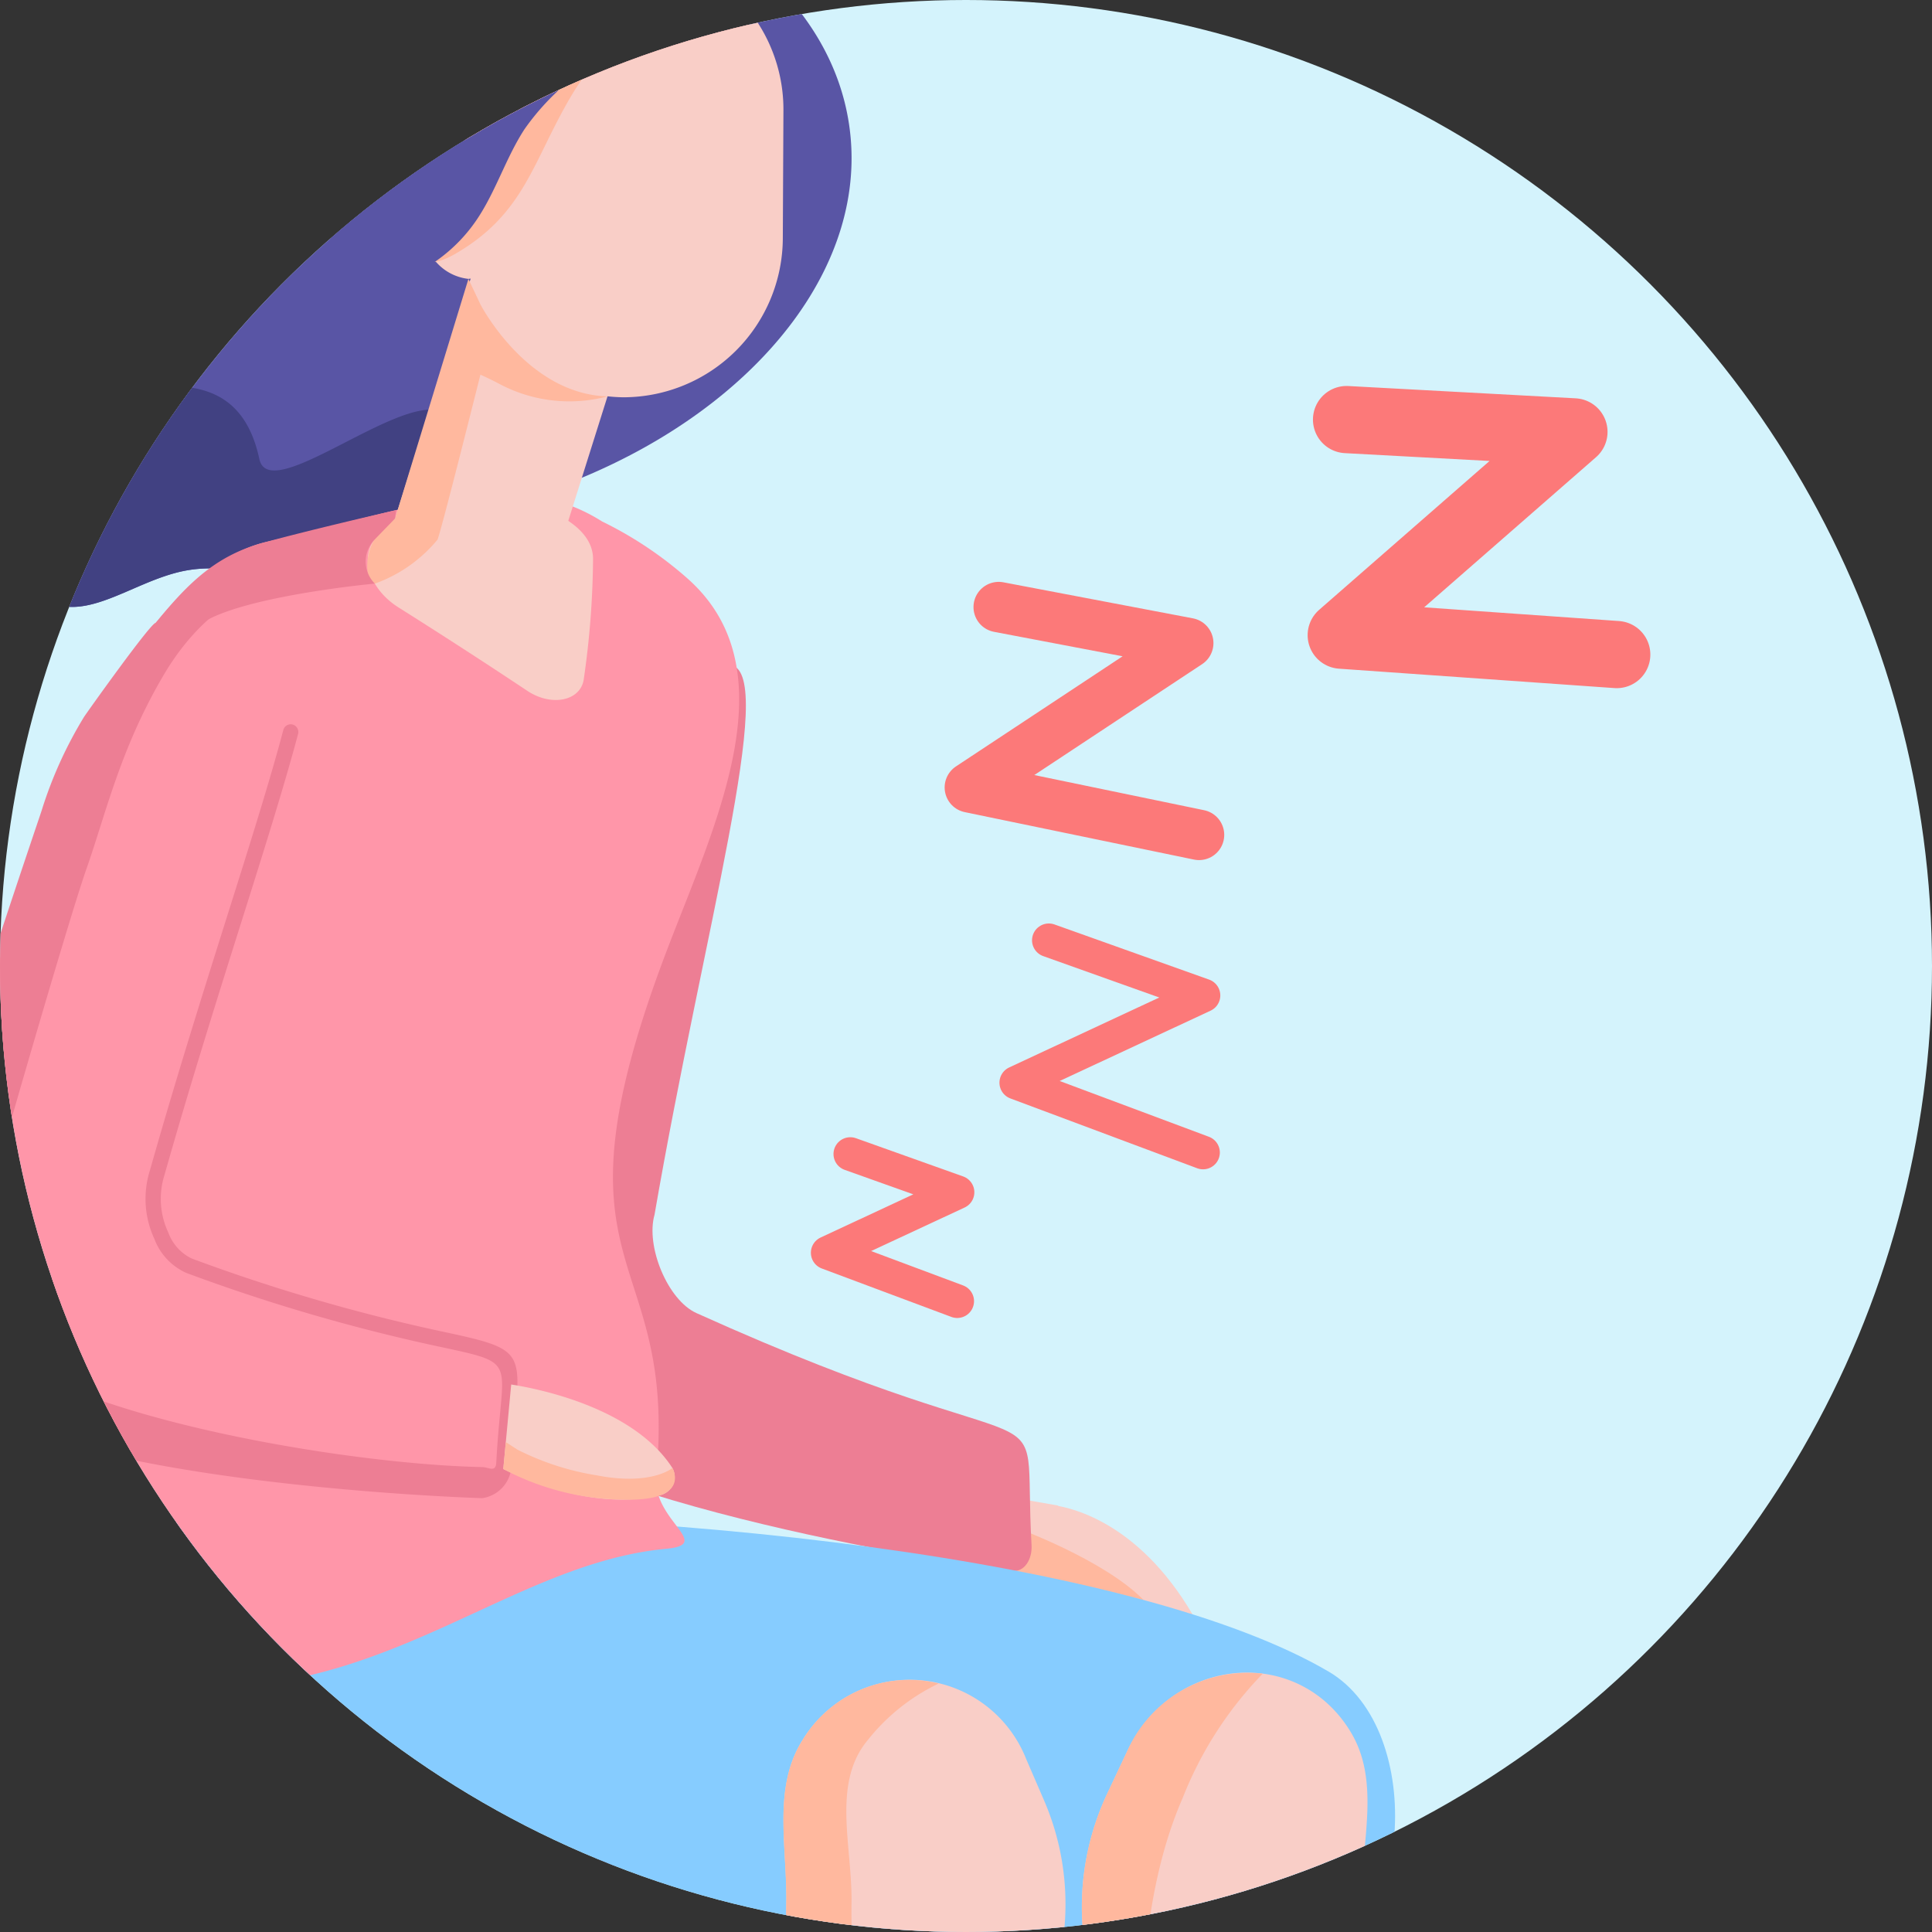
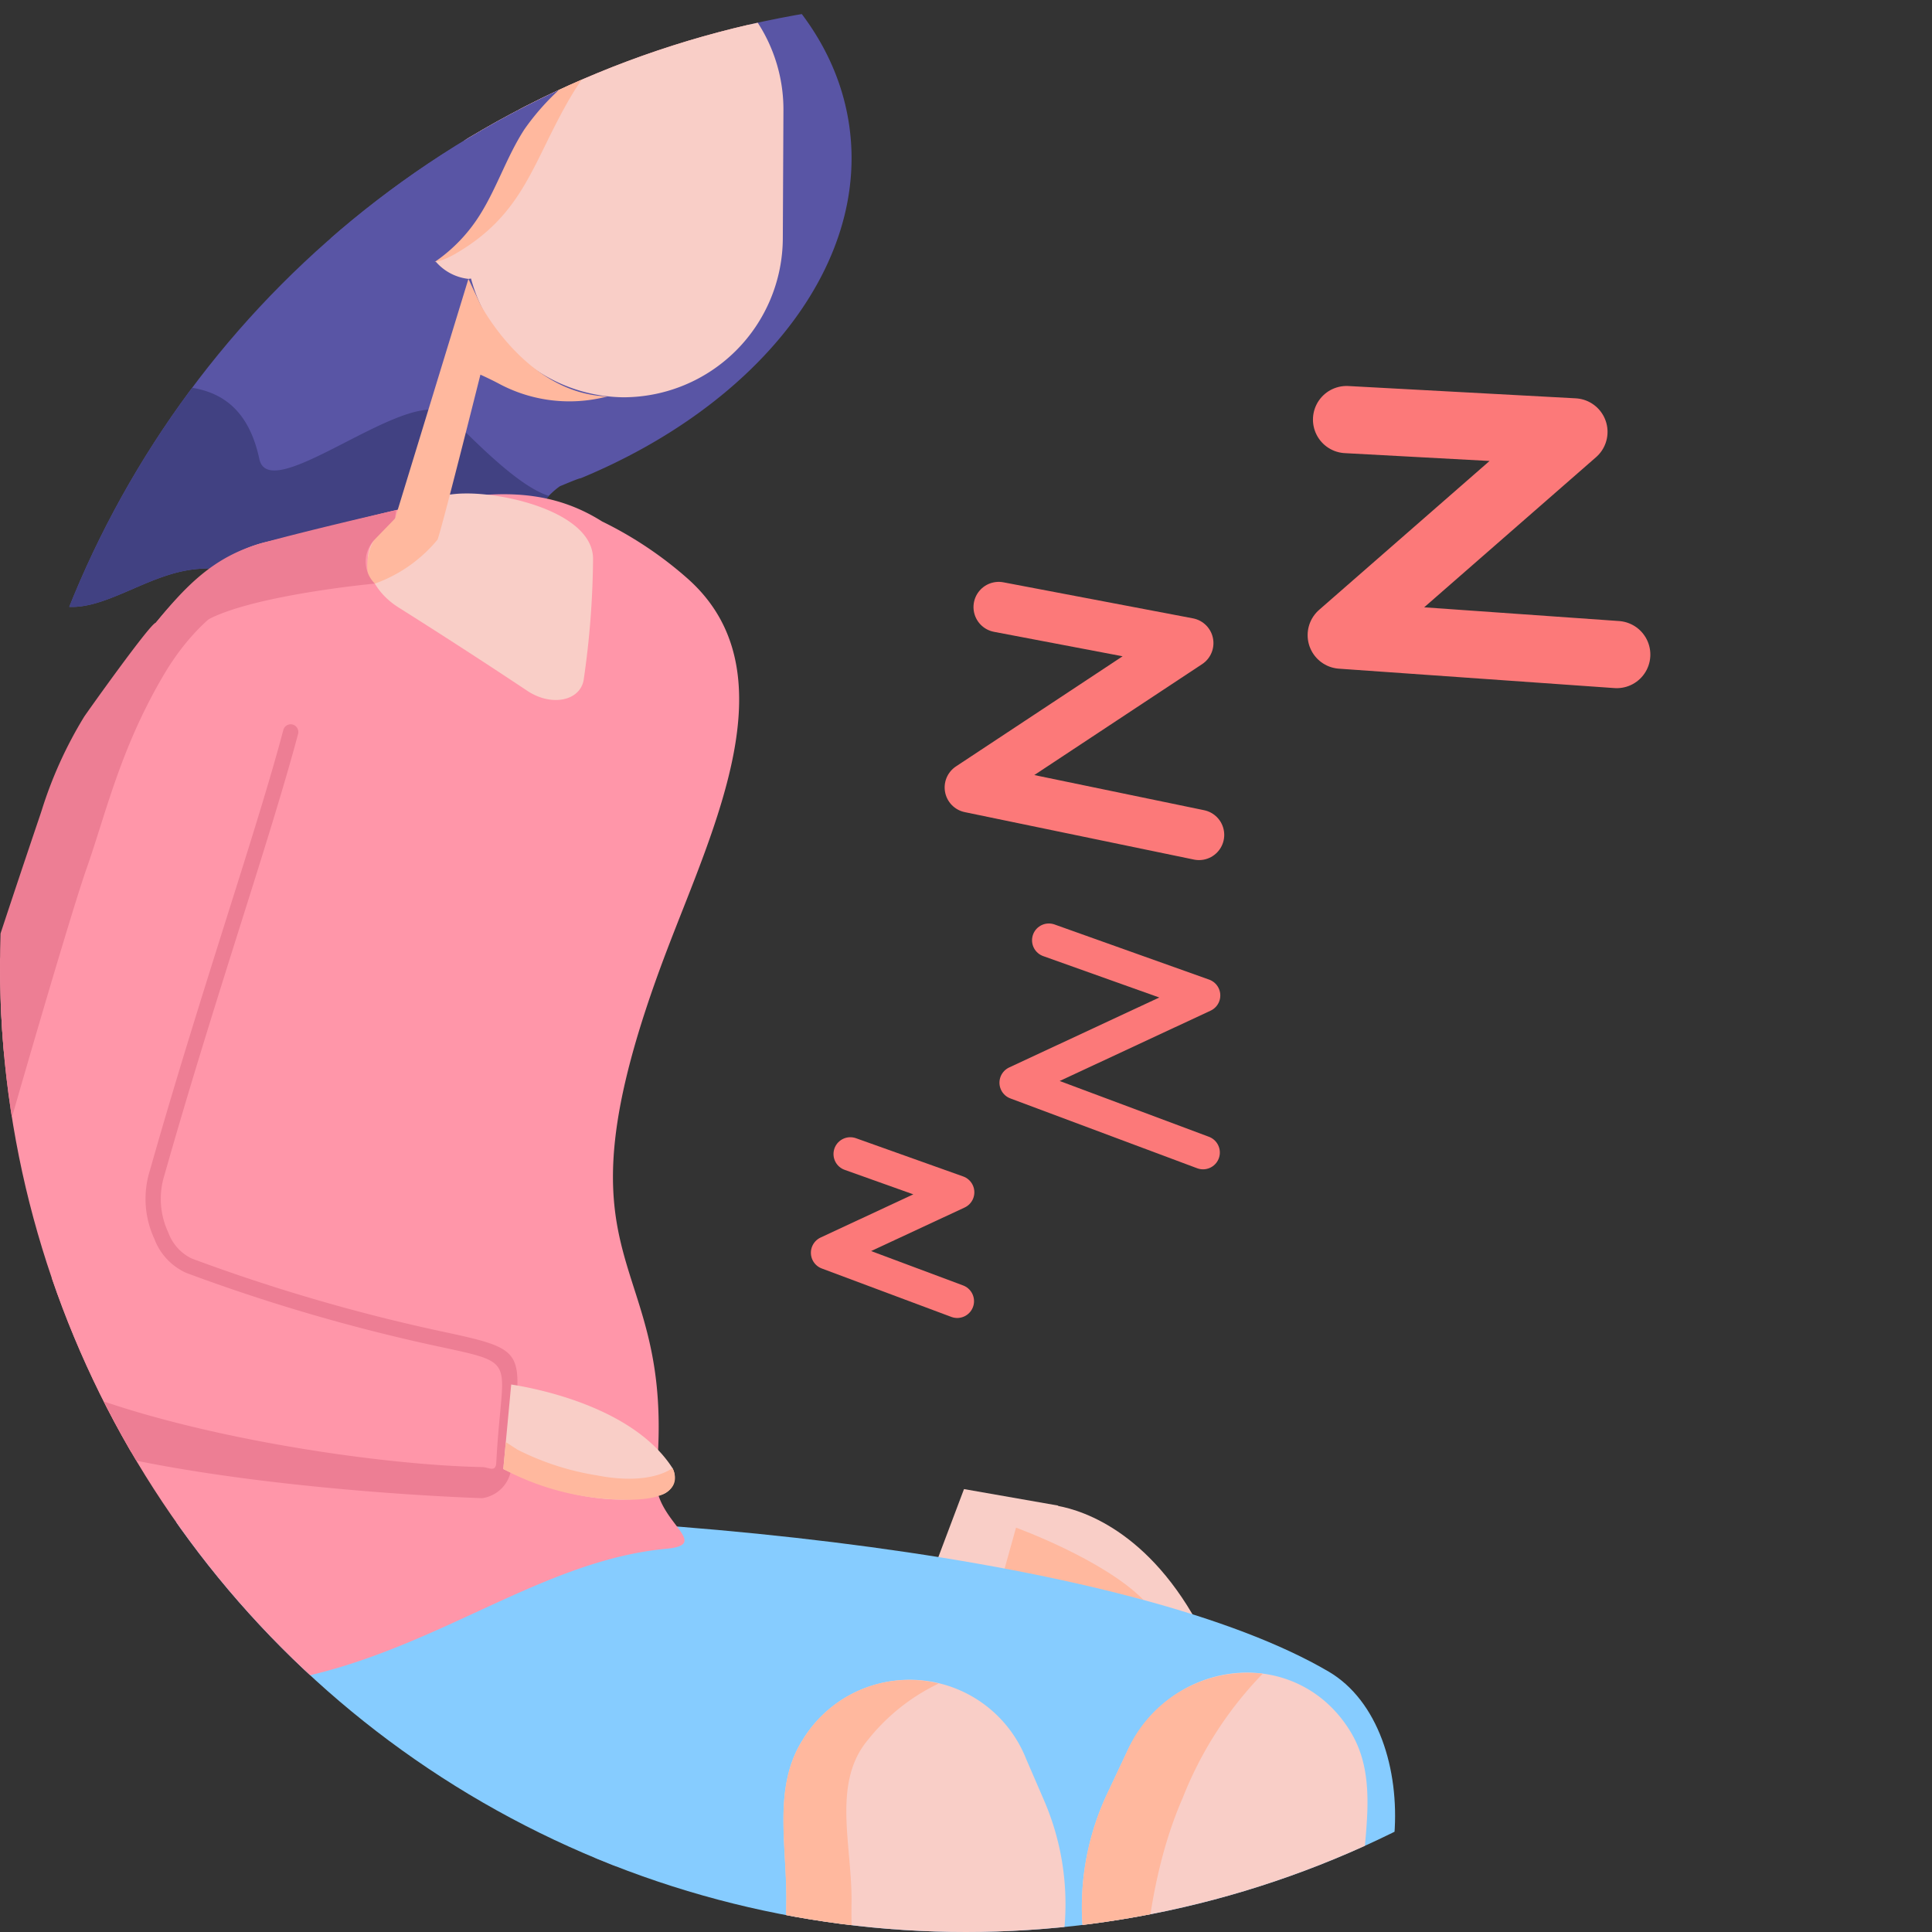
<svg xmlns="http://www.w3.org/2000/svg" id="lazy_gut_lazy_life" data-name="lazy gut, lazy life" width="115" height="115" viewBox="0 0 115 115">
  <rect x="0" y="0" width="115" height="115" fill="#333333" stroke="none" />
  <defs>
    <clipPath id="clip-path">
      <circle id="Ellipse_274" data-name="Ellipse 274" cx="57.5" cy="57.5" r="57.5" transform="translate(-1252.446 1097.425)" fill="none" />
    </clipPath>
  </defs>
-   <circle id="Ellipse_155" data-name="Ellipse 155" cx="57.5" cy="57.5" r="57.5" fill="#d4f3fc" />
  <g id="Group_4069" data-name="Group 4069" transform="translate(1252.446 -1097.425)">
    <g id="Group_4068" data-name="Group 4068">
      <g id="Group_4067" data-name="Group 4067" clip-path="url(#clip-path)">
        <g id="Group_4066" data-name="Group 4066">
          <g id="Group_4064" data-name="Group 4064">
            <g id="Group_4061" data-name="Group 4061">
              <g id="Group_4051" data-name="Group 4051">
                <g id="Group_4046" data-name="Group 4046">
                  <path id="Path_6566" data-name="Path 6566" d="M-1253.36,1214.811a.677.677,0,0,0,.109-.008.713.713,0,0,0,.589-.815l-4-25.872a.709.709,0,0,0-.806-.594.712.712,0,0,0-.588.815l4,25.871A.709.709,0,0,0-1253.36,1214.811Z" fill="#6d72a0" />
                </g>
                <g id="Group_4047" data-name="Group 4047">
                  <path id="Path_6567" data-name="Path 6567" d="M-1215.525,1214.709a.753.753,0,0,0,.095-.007.612.612,0,0,0,.5-.7l-4-25.871a.606.606,0,0,0-.691-.509.61.61,0,0,0-.5.7l4,25.871A.607.607,0,0,0-1215.525,1214.709Z" fill="#6d72a0" />
                </g>
                <g id="Group_4048" data-name="Group 4048">
                  <path id="Path_6568" data-name="Path 6568" d="M-1262.663,1284.476a.991.991,0,0,0,.975-.851l9.619-65.083a1,1,0,0,0-.831-1.136.99.99,0,0,0-1.123.84l-9.619,65.084a1,1,0,0,0,.831,1.135A.924.924,0,0,0-1262.663,1284.476Z" fill="#6d72a0" />
                </g>
                <g id="Group_4049" data-name="Group 4049">
                  <path id="Path_6569" data-name="Path 6569" d="M-1175.4,1284.476a.9.9,0,0,0,.147-.011,1,1,0,0,0,.831-1.135l-9.618-65.084a.992.992,0,0,0-1.123-.84,1,1,0,0,0-.831,1.136l9.618,65.083A.992.992,0,0,0-1175.4,1284.476Z" fill="#6d72a0" />
                </g>
                <g id="Group_4050" data-name="Group 4050">
                  <path id="Path_6570" data-name="Path 6570" d="M-1212.071,1284.476a.921.921,0,0,0,.147-.011,1,1,0,0,0,.831-1.135l-9.619-65.084a.988.988,0,0,0-1.122-.84,1,1,0,0,0-.831,1.136l9.618,65.083A.992.992,0,0,0-1212.071,1284.476Z" fill="#6d72a0" />
                </g>
                <path id="Path_6571" data-name="Path 6571" d="M-1259.7,1216.649c0,1.2.964,6.062,2.153,6.062h73.383c1.189,0,2.153-4.86,2.153-6.062a2.165,2.165,0,0,0-2.153-2.177h-73.383A2.165,2.165,0,0,0-1259.7,1216.649Z" fill="#6ac3d1" />
              </g>
              <g id="Group_4059" data-name="Group 4059">
                <path id="Path_6572" data-name="Path 6572" d="M-1180.574,1195.2c-3.1-6.514-7.376-7.859-8.888-8.135l.007-.021-5.61-.983-1.547,4.1,5.207.88-.029.094Z" fill="#f9cec7" />
                <path id="Path_6573" data-name="Path 6573" d="M-1191.969,1188.357s5.214,1.89,7.587,4.3l-8.287-1.786Z" fill="#ffb89e" />
-                 <path id="Path_6574" data-name="Path 6574" d="M-1210.991,1175.585c-1.715-.775-3.03-3.982-2.495-5.854,2.93-16.945,7.3-32.078,4.582-32.711-10.984-2.554-13.032,8.84-13.426,10.559-6.555,28.524-5.309,28.032-3.148,32.189,3.3,6.372,27.57,10.453,33.328,11.154.664.081,1.156-.662,1.106-1.531C-1191.63,1179.183-1188.462,1185.755-1210.991,1175.585Z" fill="#ed7e94" />
                <path id="Path_6575" data-name="Path 6575" d="M-1241.2,1172.77c-1.657-.6-2.638-3.659-1.887-5.575,4.855-17.155,10.977-32.652,8.281-33.009-10.878-1.441-14.221,10.1-14.813,11.852-9.821,29.04-8.5,28.426-6.765,32.346,2.647,6.01,26.855,7.64,32.628,7.76.666.014,1.248-.774,1.293-1.634C-1221.931,1174.411-1219.441,1180.633-1241.2,1172.77Z" fill="#ff96a9" />
                <path id="Path_6576" data-name="Path 6576" d="M-1242.314,1083.161c-1.505,1.067-2.817,2.445-4.576,3.077-1.507.538-3.182.465-4.728.891s-3.091,1.69-2.85,3.18c.113.707.612,1.317.726,2.022.319,1.988-2.22,3.149-3.806,4.512a6.151,6.151,0,0,0-1.969,6.172c.427,1.565,1.5,3.193.781,4.671-.566,1.163-2.127,1.828-2.328,3.093-.292,1.855,2.469,2.819,3.072,4.6.424,1.256-.319,2.568-.627,3.856a6.2,6.2,0,0,0,2.642,6.48c1.14.753,2.567,1.2,3.388,2.256,1.058,1.369.827,3.429,2.1,4.623,2.649,2.479,5.7-.56,9.066-1.2,4.238-.815,9.233,2.387,12.6-.178.79-.6,1.423-1.5,2.42-1.673,1.013-.179,2.006.477,3.032.4,1.926-.144,2.766-2.552,4.259-3.579.168-.062,1.091-.467,1.24-.475,10.47-4.335,17.253-12.68,15.956-21.12-1.072-6.992-7.439-12.372-16.065-14.7-.029-.092-.024-.175-.057-.268a8.485,8.485,0,0,0-4.713-4.7c-3.983-1.927-7.347.631-10.922-.535-1.367-.448-2.121-1.856-3.415-2.461C-1238.76,1081.315-1240.811,1082.094-1242.314,1083.161Z" fill="#5955a5" />
                <path id="Path_6577" data-name="Path 6577" d="M-1225.955,1122.02c-2.368-1.507-10.447,5.573-11.054,2.728-1.866-8.757-12.483-.645-12.058-5.742,1-12.059-6.425-9.8-5.456-16.366s5.111-4.74,2.3-10.049c-2.225-4.2,2.154-5.888.608-5.462s-3.091,1.69-2.85,3.18c.113.707.612,1.317.726,2.022.319,1.988-2.22,3.149-3.806,4.512a6.153,6.153,0,0,0-1.97,6.172c.428,1.565,1.5,3.193.782,4.671-.566,1.163-2.127,1.828-2.328,3.093-.292,1.855,2.469,2.819,3.072,4.6.424,1.256-.319,2.568-.627,3.856a6.2,6.2,0,0,0,2.642,6.48c1.14.753,2.567,1.2,3.388,2.256,1.058,1.368.827,3.429,2.1,4.623,2.649,2.479,5.7-.56,9.066-1.2,4.238-.815,9.233,2.387,12.6-.178.791-.6,1.424-1.5,2.421-1.673,1.013-.179,2.005.477,3.032.4,1.623-.121,2.478-1.844,3.6-3C-1221.954,1126.282-1225.29,1122.443-1225.955,1122.02Z" fill="#414182" />
                <path id="Path_6578" data-name="Path 6578" d="M-1189.247,1214.643c-11.749.134-42.319.431-53.618-.59-13.216-1.194-9.7-26.1,3.617-26.454,26.482-.714,54.606,2.714,65.884,9.323,5.928,3.474,5,16.357-1.452,18.047C-1178.561,1215.95-1185.561,1215.57-1189.247,1214.643Z" fill="#86ccff" />
                <path id="Path_6579" data-name="Path 6579" d="M-1248.36,1196.357c-5.209-4.647,1.247-18.531-1.486-42.97-.916-8.193,6.242-22.107,13.268-23.709,9.1-2.075,14.734-4.519,19.971-1.214a22.7,22.7,0,0,1,5.1,3.409c6.151,5.468,1.593,14.653-1.277,22.207-7.444,19.6.71,17.362-.6,31.2-.251,2.648,3.446,4.066.6,4.333-9.821.922-17.554,9.885-30.948,7.993-1.193-.168-3.437-.47-4.422-1.348Z" fill="#ff96a9" />
                <rect id="Rectangle_418" data-name="Rectangle 418" width="2.165" height="0.559" rx="0.172" transform="translate(-1218.305 1113.629)" fill="#fff" />
                <g id="Group_4057" data-name="Group 4057">
                  <g id="Group_4052" data-name="Group 4052">
                    <path id="Path_6580" data-name="Path 6580" d="M-1221.058,1138.546q-3.8-2.528-7.669-4.965c-1.661-1.047-2.315-2.883-1.438-4.019a6.751,6.751,0,0,1,5.372-2.763c2.651-.044,7.726,1.224,7.647,3.962a51.955,51.955,0,0,1-.543,7.031C-1217.83,1139.135-1219.586,1139.524-1221.058,1138.546Z" fill="#f9cec7" />
                  </g>
                  <g id="Group_4056" data-name="Group 4056">
                    <path id="Path_6581" data-name="Path 6581" d="M-1211.768,1103.947h-10.351a.852.852,0,0,1-.844-.854v-5.576a1.681,1.681,0,0,1,1.667-1.685h9.528a4.047,4.047,0,0,1,4.013,4.057A4.047,4.047,0,0,1-1211.768,1103.947Z" fill="#ffa27f" />
                    <g id="Group_4053" data-name="Group 4053">
                      <path id="Path_6582" data-name="Path 6582" d="M-1209.406,1096.508a9.492,9.492,0,0,1,3.593,7.447l-.037,7.655a9.5,9.5,0,0,1-9.483,9.463,9.5,9.5,0,0,1-9.392-9.556l.035-7.4Z" fill="#f9cec7" />
                    </g>
                    <g id="Group_4054" data-name="Group 4054">
-                       <path id="Path_6583" data-name="Path 6583" d="M-1229.3,1129.462l5.623-17.847a1.849,1.849,0,0,1,2.172-1.415l6.267,2.019a1.878,1.878,0,0,1,.962,2.424l-5.609,17.8Z" fill="#f9cec7" />
-                     </g>
+                       </g>
                    <g id="Group_4055" data-name="Group 4055">
                      <path id="Path_6584" data-name="Path 6584" d="M-1224.533,1107.523a3,3,0,0,0-2.685,3.238,3,3,0,0,0,2.654,3.264,3,3,0,0,0,2.684-3.238A3,3,0,0,0-1224.533,1107.523Z" fill="#f9cec7" />
                    </g>
                    <path id="Path_6585" data-name="Path 6585" d="M-1217.174,1097.069l-9.3,10.641a18.158,18.158,0,0,0-.931,3.016c-.31,1.63-.127,3.072,2.074,1.8,4.138-2.4,4.594-5.519,6.892-9.4s4.192-3.173,8.459-4.7Z" fill="#ffb89e" />
                    <path id="Path_6586" data-name="Path 6586" d="M-1221.224,1105.113c-1.119,1.718-1.72,3.751-2.879,5.44a9.469,9.469,0,0,1-2.854,2.715c-1.5.916-3.578,1.322-4.881.136-1.189-1.082-1.184-3.024-.615-4.545,1.182-3.164,4.2-5.26,5.657-8.3,1.066-2.217,1.378-5.014,3.337-6.458a6.56,6.56,0,0,1,4.3-.955,34.063,34.063,0,0,1,5.325.864l3.84.833a.948.948,0,0,1,.417.164.98.98,0,0,1,.251.436c.227.621,1.109,2.125.941,2.77-.188.725-1.095.749-1.7.789A14.4,14.4,0,0,0-1221.224,1105.113Z" fill="#5955a5" />
                  </g>
                </g>
                <path id="Path_6587" data-name="Path 6587" d="M-1204.66,1200.977a7.456,7.456,0,0,1,13.292,1.142l1.07,2.476a15.571,15.571,0,0,1,1.144,8.18c-2.539,19.373-4.194,45.542-2.055,68.061l-5.929.095-1.557-2.131c-.712-2.6-.32-.207-1.882-13.2h.076c-1.572-13.619-5.281-46.734-5.141-54.849C-1205.583,1207.308-1206.476,1203.835-1204.66,1200.977Z" fill="#f9cec7" />
                <path id="Path_6588" data-name="Path 6588" d="M-1193.3,1280.869l-1.512-2.069c-.712-2.6-.32-.207-1.883-13.2h.076c-1.572-13.619-5.281-46.734-5.141-54.849.059-3.438-1.2-7.178.982-9.769a11.956,11.956,0,0,1,4.206-3.347,7.4,7.4,0,0,0-8.091,3.347c-1.816,2.858-.923,6.331-.982,9.769-.14,8.115,3.569,41.23,5.141,54.849h-.076c1.562,13,1.17,10.605,1.882,13.2l1.544,2.112.915,0Z" fill="#ffb89e" />
                <path id="Path_6589" data-name="Path 6589" d="M-1172.027,1200.554c-3.125-5.234-10.642-4.591-13.337,1.142l-1.165,2.476a15.848,15.848,0,0,0-1.458,8.18c1.8,19.373,2.447,45.542-.556,68.061l5.925.1.929-2.409c4.371-18.25,10.1-59.662,10.269-67.777C-1171.348,1206.885-1170.321,1203.411-1172.027,1200.554Z" fill="#f9cec7" />
                <path id="Path_6590" data-name="Path 6590" d="M-1187.482,1280.43c.554-2.656,1.359-6.979,2.278-13.416,1.732-12.122,1.148-39.622.822-45.8s.326-12.2,2.347-16.8a22.343,22.343,0,0,1,4.749-7.362,7.849,7.849,0,0,0-8.078,4.635l-1.165,2.476a15.846,15.846,0,0,0-1.457,8.18c1.795,19.373,2.446,45.542-.557,68.061Z" fill="#ffb89e" />
                <g id="Group_4058" data-name="Group 4058">
                  <path id="Path_6591" data-name="Path 6591" d="M-1223.731,1186.6a2.033,2.033,0,0,0,1.731-2.068c.065-1.208.157-2.182.232-2.972.353-3.713.2-3.894-4.086-4.819a107.32,107.32,0,0,1-15.184-4.406,2.752,2.752,0,0,1-1.386-1.537,4.71,4.71,0,0,1-.231-3.436c1.5-5.294,3.116-10.423,4.541-14.947,1.4-4.432,2.6-8.259,3.41-11.3a.46.46,0,0,0-.321-.562.453.453,0,0,0-.556.323c-.8,3.02-2.005,6.839-3.4,11.259-1.427,4.531-3.045,9.667-4.534,14.93a5.651,5.651,0,0,0,.261,4.11,3.6,3.6,0,0,0,1.908,2.023,108.292,108.292,0,0,0,15.3,4.439c3.662.79,3.662.79,3.374,3.835-.075.8-.169,1.786-.234,3.009-.034.621-.452.27-.844.27-9.153-.191-28.024-3.609-30.291-8.757-.113-.255-.007-.03-.113-.255-1.471-3.124-2.775-1.742,6.358-28.744h0c.307-.936,3.224-10.264,4.624-12.492.135-.214.212.136,0,0s-4.132,5.375-4.268,5.59a24.827,24.827,0,0,0-2.521,5.558l-.077.234c-9.252,27.355-8.658,28.616-7.073,31.984.1.22.212.449.321.7,3.125,7.091,32.735,8.026,33.033,8.032Z" fill="#ed7e94" />
                </g>
              </g>
              <g id="Group_4060" data-name="Group 4060">
                <path id="Path_6592" data-name="Path 6592" d="M-1212.421,1184.807a1.111,1.111,0,0,1-.827,1.633c-1.854.449-4.928.471-9.24-1.574l.471-5.03C-1220.313,1180.1-1214.716,1181.241-1212.421,1184.807Z" fill="#f9cec7" />
              </g>
              <path id="Path_6593" data-name="Path 6593" d="M-1221.646,1183.714a16.1,16.1,0,0,0,4.767,1.537c3.215.617,4.458-.444,4.458-.444s1.192,2.046-3.094,1.877a15.534,15.534,0,0,1-6.973-1.818l.151-1.6Z" fill="#ffb89e" />
            </g>
            <g id="Group_4062" data-name="Group 4062">
              <path id="Path_6594" data-name="Path 6594" d="M-1172.4,1280.557l-3.45-1.267c-3.926,2.891-9.989,1.82-12.362-2.164l-.059,6.7c-.118.427.36.826,1,.835l13.3.17C-1170.484,1284.875-1169.307,1281.691-1172.4,1280.557Z" fill="#d7e1fc" />
              <path id="Path_6595" data-name="Path 6595" d="M-1175.847,1279.29l-8.914-3.272a3.693,3.693,0,0,0-3.461,1.088C-1185.836,1281.11-1179.773,1282.181-1175.847,1279.29Z" fill="#ff9985" />
            </g>
            <g id="Group_4063" data-name="Group 4063">
              <path id="Path_6596" data-name="Path 6596" d="M-1183.486,1280.4l-3.45-1.266c-3.925,2.89-9.988,1.82-12.361-2.164l-.06,6.7c-.118.426.36.826,1,.834l13.294.171C-1181.572,1284.722-1180.4,1281.537-1183.486,1280.4Z" fill="#fff" />
              <path id="Path_6597" data-name="Path 6597" d="M-1186.936,1279.137l-8.913-3.273a3.693,3.693,0,0,0-3.462,1.089C-1196.924,1280.957-1190.861,1282.027-1186.936,1279.137Z" fill="#ff9985" />
            </g>
          </g>
          <g id="Group_4065" data-name="Group 4065">
            <path id="Path_6598" data-name="Path 6598" d="M-1190.015,1153.394l9.206,3.283-11.146,5.194,11.119,4.156" fill="none" stroke="#fc7979" stroke-linecap="round" stroke-linejoin="round" stroke-width="2" />
            <path id="Path_6599" data-name="Path 6599" d="M-1201.833,1166.117l6.384,2.277-7.73,3.6,7.711,2.882" fill="none" stroke="#fc7979" stroke-linecap="round" stroke-linejoin="round" stroke-width="2" />
            <path id="Path_6600" data-name="Path 6600" d="M-1193,1133.56l11.283,2.145-13,8.592,13.642,2.824" fill="none" stroke="#fc7979" stroke-linecap="round" stroke-linejoin="round" stroke-width="3" />
            <path id="Path_6601" data-name="Path 6601" d="M-1172.294,1122.4l13.535.732-13.852,12.1,16.4,1.155" fill="none" stroke="#fc7979" stroke-linecap="round" stroke-linejoin="round" stroke-width="4" />
          </g>
          <path id="Path_6602" data-name="Path 6602" d="M-1223.85,1115.542s2.754,5.338,7.565,5.478a8.878,8.878,0,0,1-6.531-.794c-.525-.273-1.034-.5-1.034-.5s-2.268,9.063-2.55,9.816a8.584,8.584,0,0,1-3.735,2.623c-.588-.04-.738-2.061.392-3.179.158-.157.812-.694.812-.694l4.367-14.264Z" fill="#ffb89e" />
          <path id="Path_6603" data-name="Path 6603" d="M-1246.288,1140.539a41.74,41.74,0,0,1,5.671-5.886c2.225-1.722,10.482-2.491,10.482-2.491a1.861,1.861,0,0,1-.03-2.6l1.234-1.273.062-.5s-5.113,1.165-8,1.969-4.558,2.565-6.548,5.039A17.881,17.881,0,0,0-1246.288,1140.539Z" fill="#ed7e94" />
          <path id="Path_6604" data-name="Path 6604" d="M-1236.957,1132.443s-3.158.775-5.742,5.153-3.445,8.265-4.594,11.526-6.1,20.416-6.6,22.569a7.486,7.486,0,0,0,1.082,5.86c1.072,1.606,3.656,3.185,3.44,3.256s-6.244-1.866-7.034-4.593.072-6.6.718-8.829,8.85-27.4,8.85-27.4,4.831-6.168,7-7.547S-1236.957,1132.443-1236.957,1132.443Z" fill="#ed7e94" />
        </g>
      </g>
    </g>
  </g>
</svg>